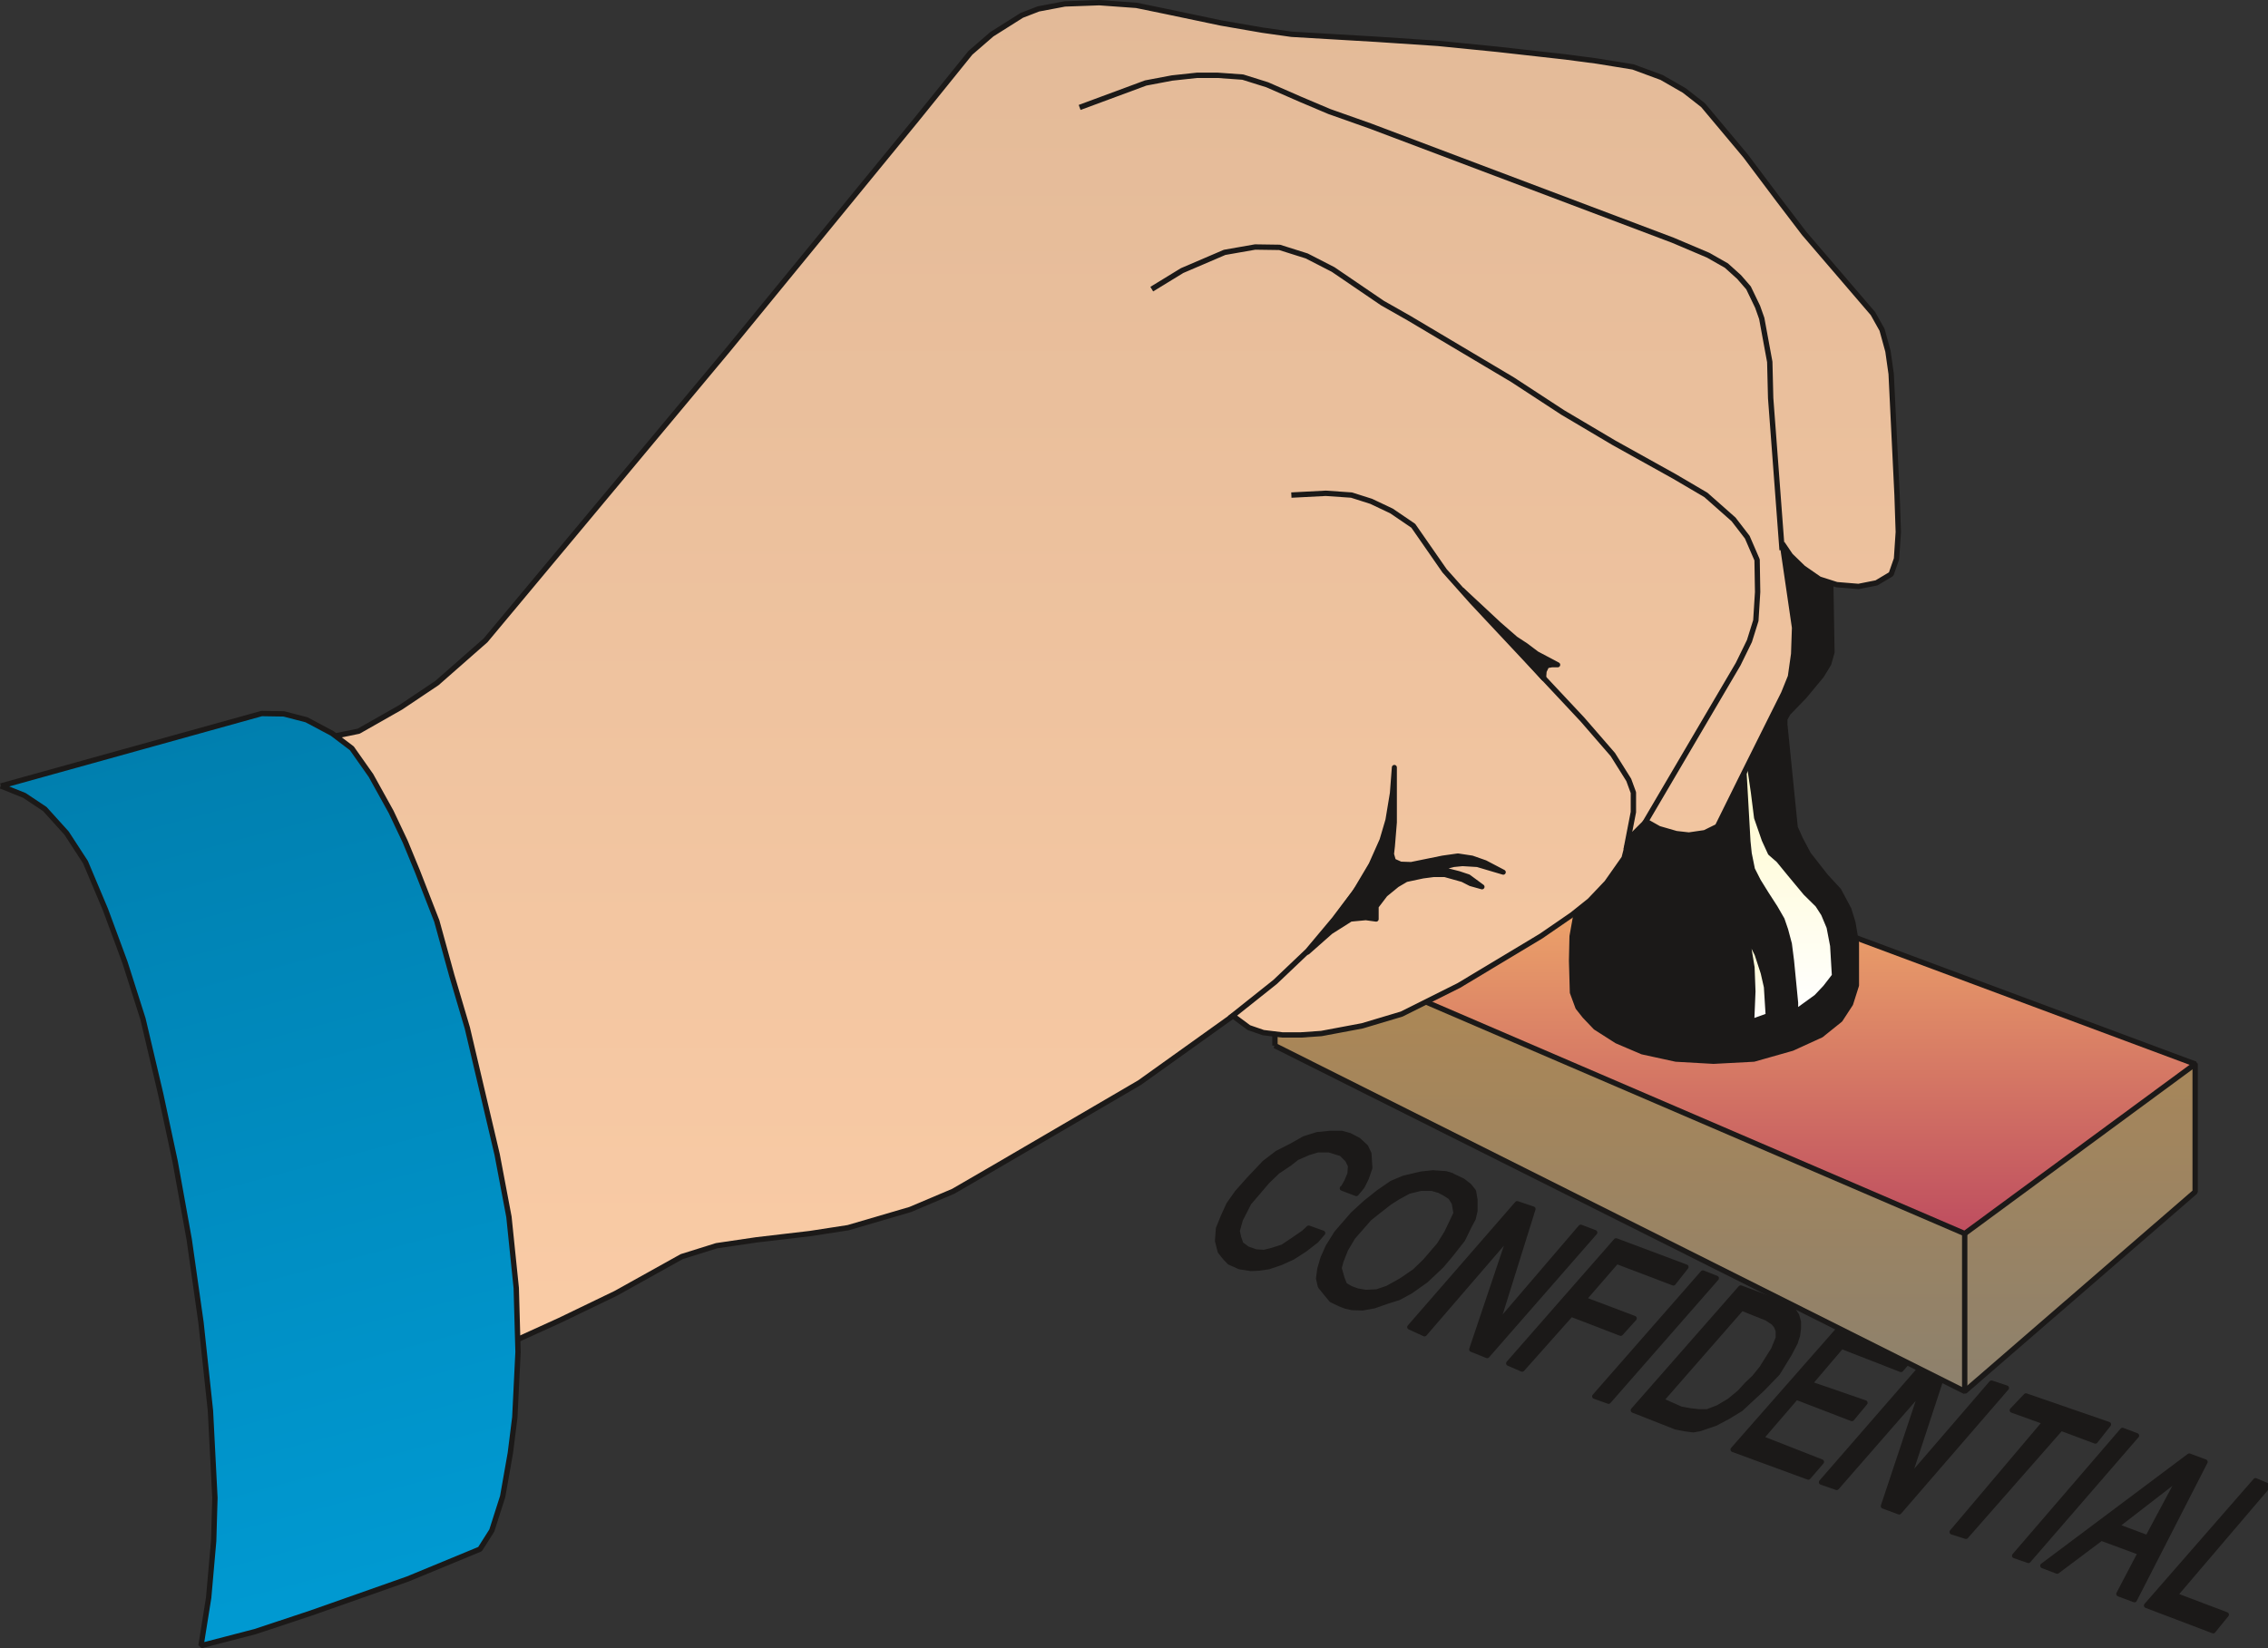
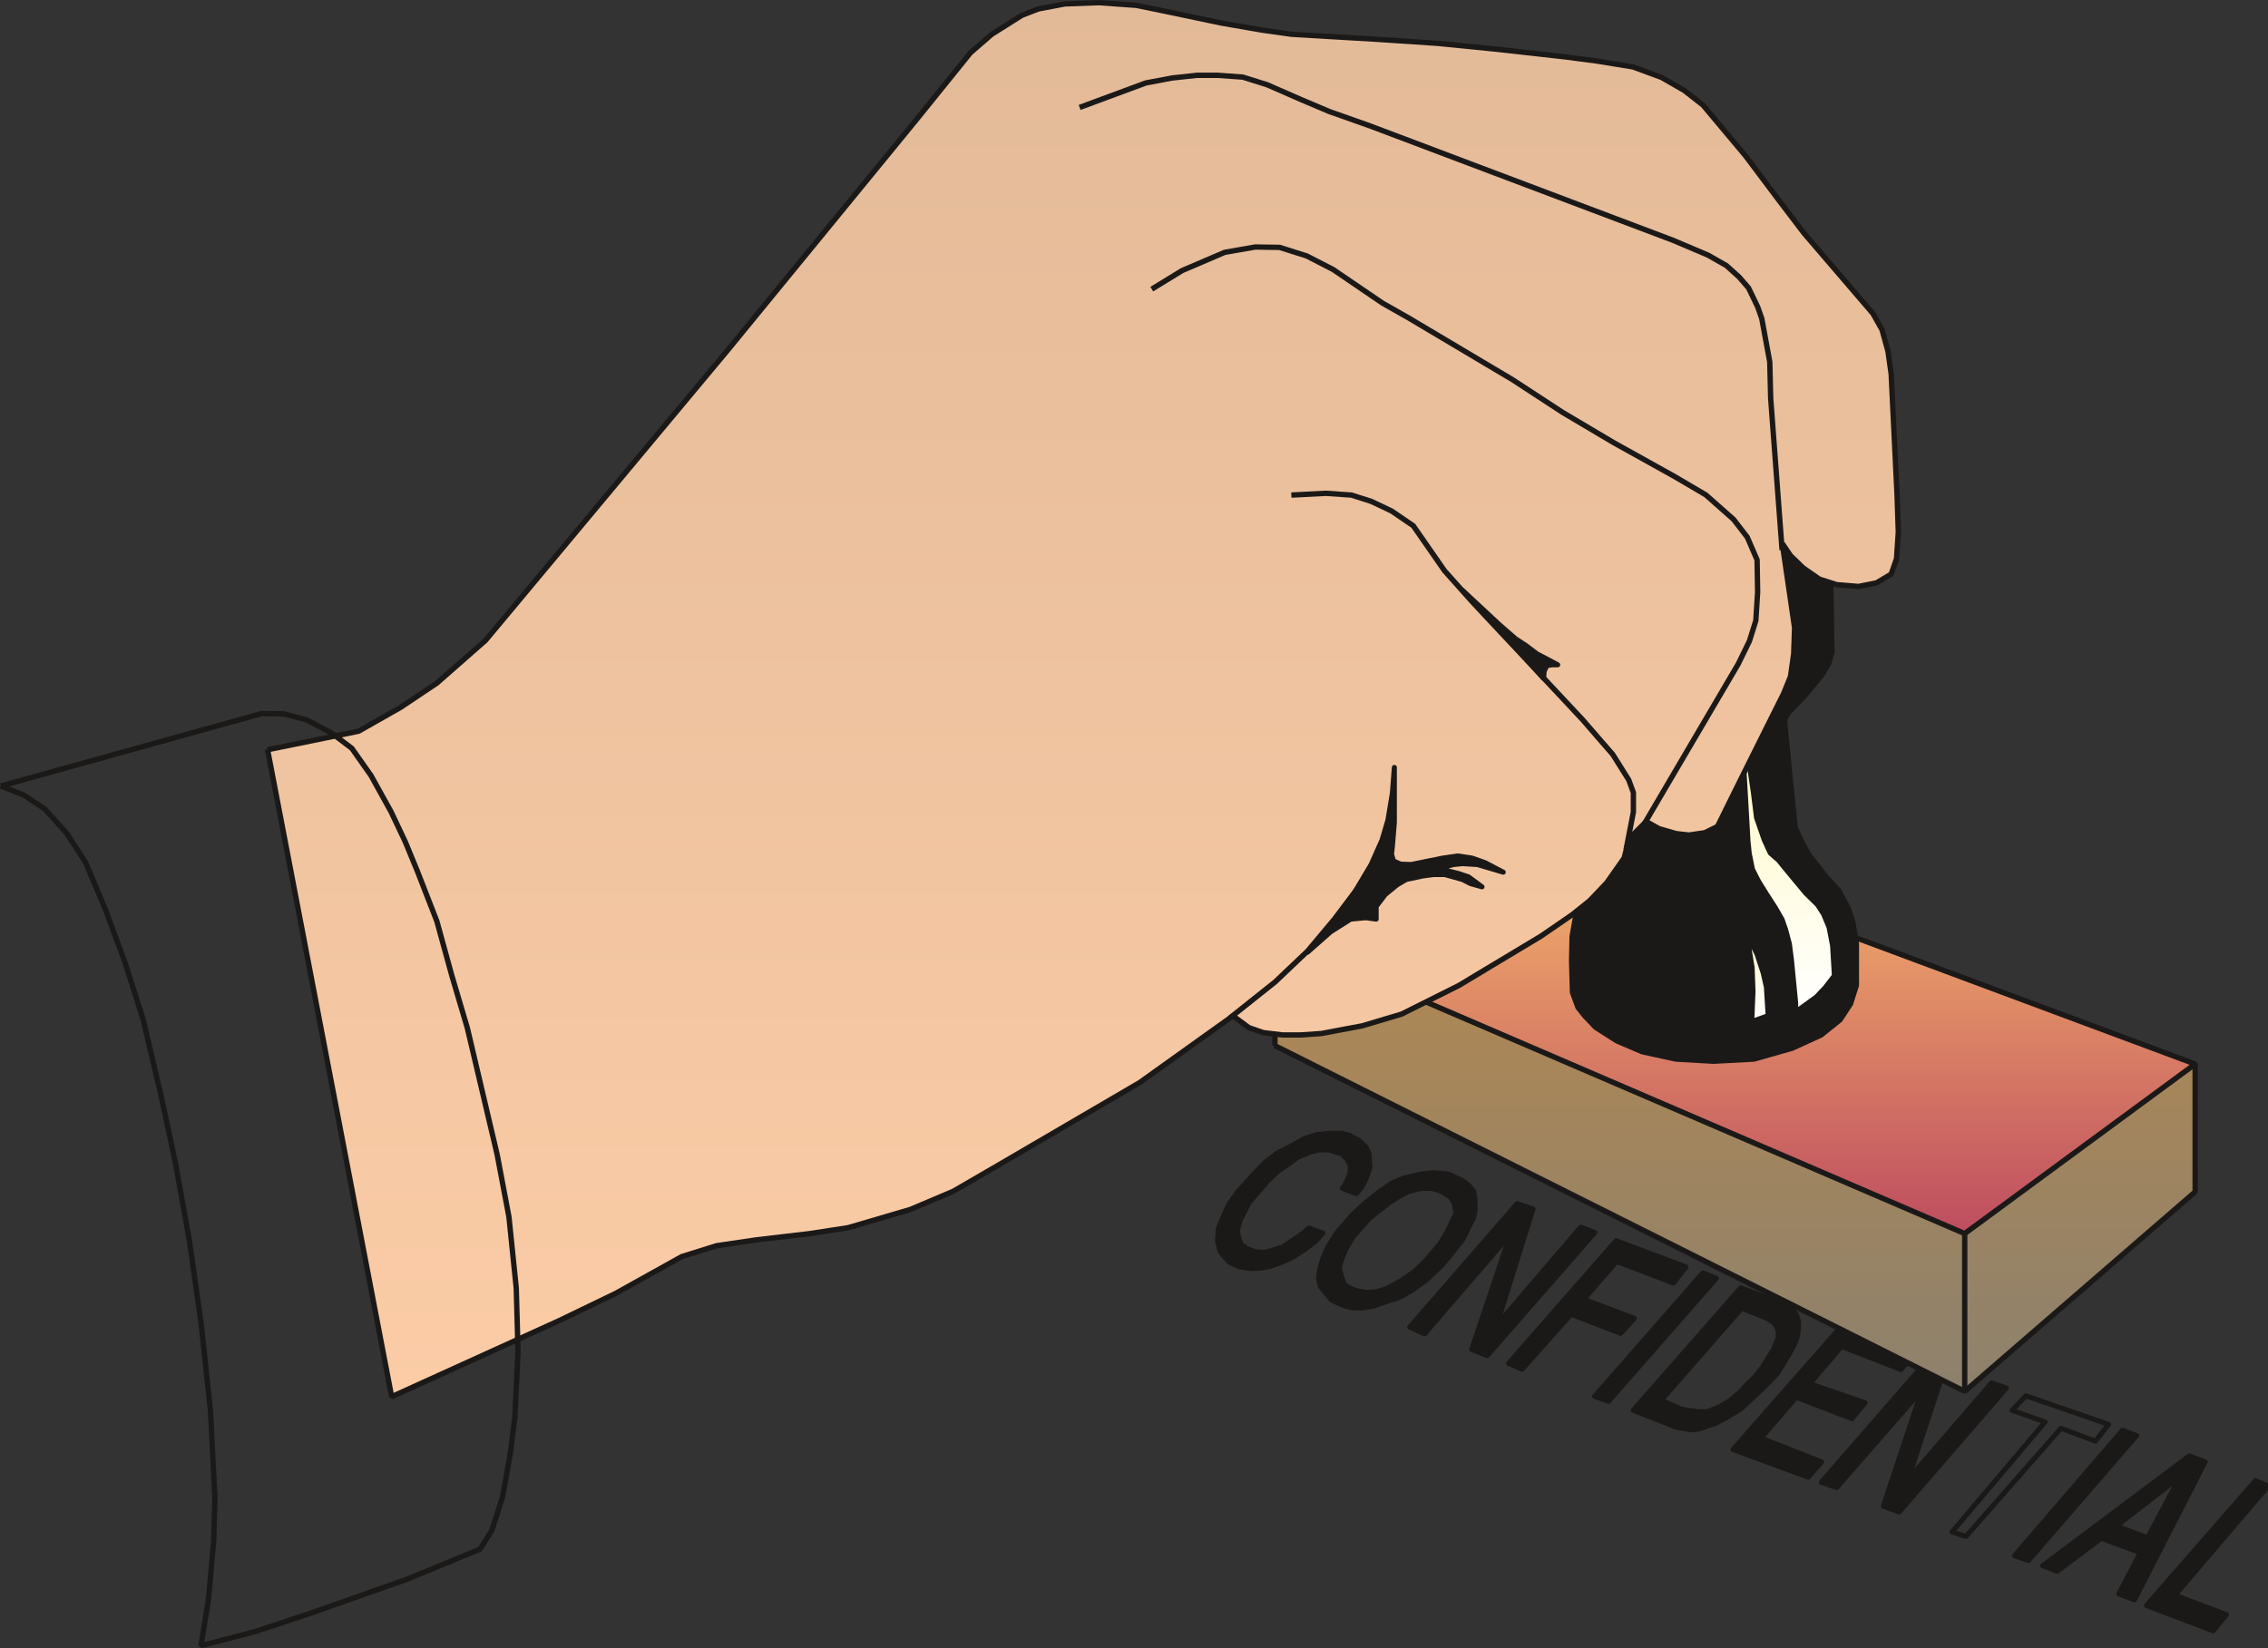
<svg xmlns="http://www.w3.org/2000/svg" xml:space="preserve" width="480.189" height="92.35mm" fill-rule="evenodd" stroke-linejoin="round" stroke-width="28.222" preserveAspectRatio="xMidYMid" version="1.2" viewBox="0 0 12705 9235">
  <rect x="0" y="0" width="12705" height="9235" fill="#333333" stroke="none" />
  <defs class="ClipPathGroup">
    <clipPath id="a" clipPathUnits="userSpaceOnUse">
      <path d="M0 0h12705v9235H0z" />
    </clipPath>
  </defs>
  <g class="SlideGroup">
    <g class="Slide" clip-path="url(#a)">
      <g class="Page">
        <g class="com.sun.star.drawing.PolyPolygonShape">
          <path fill="none" d="M6819 6349h857v761h-857z" class="BoundingBox" />
          <defs>
            <linearGradient id="b" x1="7247" x2="7247" y1="7108" y2="6350" gradientUnits="userSpaceOnUse">
              <stop offset="0" style="stop-color:#1b1918" />
              <stop offset="1" style="stop-color:#1b1918" />
            </linearGradient>
          </defs>
          <path d="m7519 6658 79 30 33-40 23-46 20-58-3-47-2-33-18-38-41-38-50-26-44-12h-66l-71 7-73 23-67 38-84 43-71 54-87 92-66 74-48 68-30 66-28 69-5 69 15 59 28 35 25 26 56 25 63 10 44-2 56-8 68-23 66-30 67-43 66-51 36-42-79-28-28 26-64 44-54 36-63 20-41 10-46-3-48-17-35-26-13-38-8-36 18-64 48-94 26-30 76-89 58-56 66-44 42-33 64-28 53-16h63l51 16 18 5 35 35 16 33-3 45-18 43-20 35-5 3Z" style="fill:url(#b)" />
          <path fill="none" stroke="#1B1918" d="m7519 6658 79 30 33-40 23-46 20-58-3-47-2-33-18-38-41-38-50-26-44-12h-66l-71 7-73 23-67 38-84 43-71 54-87 92-66 74-48 68-30 66-28 69-5 69 15 59 28 35 25 26 56 25 63 10 44-2 56-8 68-23 66-30 67-43 66-51 36-42-79-28-28 26-64 44-54 36-63 20-41 10-46-3-48-17-35-26-13-38-8-36 18-64 48-94 26-30 76-89 58-56 66-44 42-33 64-28 53-16h63l51 16 18 5 35 35 16 33-3 45-18 43-20 35-5 3Z" />
        </g>
        <g class="com.sun.star.drawing.PolyPolygonShape">
-           <path fill="none" d="M7385 6570h880v761h-880z" class="BoundingBox" />
          <defs>
            <linearGradient id="c" x1="7824" x2="7824" y1="7329" y2="6571" gradientUnits="userSpaceOnUse">
              <stop offset="0" style="stop-color:#1b1918" />
              <stop offset="1" style="stop-color:#1b1918" />
            </linearGradient>
          </defs>
          <path d="m8133 6586-33-10-73-5-66 7-97 23-67 28-74 51-73 58-71 65-92 106-48 77-28 63-18 61-7 54 10 43 33 41 30 36 48 23 31 12 35 8 59 2 66-12 74-26 64-20 66-36 86-61 87-82 53-63 66-84 36-74 23-43 10-43v-62l-8-48-25-31-36-28-53-25-74 81-45-13h-64l-66 16-61 33-47 30-63 49-51 41-91 104-41 69-26 66-10 38 16 57 15 38 35 20 36 13 46 8 63-3 59-20 79-44 74-51 58-56 79-92 41-66 28-58 25-53-10-57-20-33-36-23-20-10 63-89Z" style="fill:url(#c)" />
          <path fill="none" stroke="#1B1918" d="m8133 6586-33-10-73-5-66 7-97 23-67 28-74 51-73 58-71 65-92 106-48 77-28 63-18 61-7 54 10 43 33 41 30 36 48 23 31 12 35 8 59 2 66-12 74-26 64-20 66-36 86-61 87-82 53-63 66-84 36-74 23-43 10-43v-62l-8-48-25-31-36-28-53-25-74 81-45-13h-64l-66 16-61 33-47 30-63 49-51 41-91 104-41 69-26 66-10 38 16 57 15 38 35 20 36 13 46 8 63-3 59-20 79-44 74-51 58-56 79-92 41-66 28-58 25-53-10-57-20-33-36-23-20-10 63-89Z" />
        </g>
        <g class="com.sun.star.drawing.PolyPolygonShape">
          <path fill="none" d="M7896 6743h1040v855H7896z" class="BoundingBox" />
          <defs>
            <linearGradient id="d" x1="8415" x2="8415" y1="7596" y2="6744" gradientUnits="userSpaceOnUse">
              <stop offset="0" style="stop-color:#1b1918" />
              <stop offset="1" style="stop-color:#1b1918" />
            </linearGradient>
          </defs>
          <path d="m8499 6744 89 30-204 652 471-550 79 30-603 690-87-35 217-645-481 558-83-38 602-692Z" style="fill:url(#d)" />
          <path fill="none" stroke="#1B1918" d="m8499 6744 89 30-204 652 471-550 79 30-603 690-87-35 217-645-481 558-83-38 602-692Z" />
        </g>
        <g class="com.sun.star.drawing.PolyPolygonShape">
          <path fill="none" d="M8450 6951h997v723h-997z" class="BoundingBox" />
          <defs>
            <linearGradient id="e" x1="8948" x2="8948" y1="7672" y2="6952" gradientUnits="userSpaceOnUse">
              <stop offset="0" style="stop-color:#1b1918" />
              <stop offset="1" style="stop-color:#1b1918" />
            </linearGradient>
          </defs>
          <path d="m8451 7639 76 33 274-308 278 107 76-84-283-107 184-212 318 121 71-90-392-147-602 687Z" style="fill:url(#e)" />
          <path fill="none" stroke="#1B1918" d="m8451 7639 76 33 274-308 278 107 76-84-283-107 184-212 318 121 71-90-392-147-602 687Z" />
        </g>
        <g class="com.sun.star.drawing.PolyPolygonShape">
          <path fill="none" d="M8932 7131h685v723h-685z" class="BoundingBox" />
          <defs>
            <linearGradient id="f" x1="9274" x2="9274" y1="7852" y2="7132" gradientUnits="userSpaceOnUse">
              <stop offset="0" style="stop-color:#1b1918" />
              <stop offset="1" style="stop-color:#1b1918" />
            </linearGradient>
          </defs>
          <path d="m9539 7132 76 30-604 690-78-28 606-692Z" style="fill:url(#f)" />
          <path fill="none" stroke="#1B1918" d="m9539 7132 76 30-604 690-78-28 606-692Z" />
        </g>
        <g class="com.sun.star.drawing.PolyPolygonShape">
          <path fill="none" d="M9148 7215h929v799h-929z" class="BoundingBox" />
          <defs>
            <linearGradient id="g" x1="9612" x2="9612" y1="8012" y2="7216" gradientUnits="userSpaceOnUse">
              <stop offset="0" style="stop-color:#1b1918" />
              <stop offset="1" style="stop-color:#1b1918" />
            </linearGradient>
          </defs>
          <path d="m9757 7330-6-114-602 686 239 94 51 10 46 6 35-6 59-20 30-10 71-38 71-43 69-64 52-48 86-89 66-108 33-63 13-41 5-38v-38l-10-36-15-22-31-26-10-7-48-21-210-78 6 114 140 56 38 25 16 20 10 26v40l-26 64-66 105-41 51-43 41-39 43-58 48-64 38-60 23h-44l-48-5-56-10-110-49 451-516Z" style="fill:url(#g)" />
          <path fill="none" stroke="#1B1918" d="m9757 7330-6-114-602 686 239 94 51 10 46 6 35-6 59-20 30-10 71-38 71-43 69-64 52-48 86-89 66-108 33-63 13-41 5-38v-38l-10-36-15-22-31-26-10-7-48-21-210-78 6 114 140 56 38 25 16 20 10 26v40l-26 64-66 105-41 51-43 41-39 43-58 48-64 38-60 23h-44l-48-5-56-10-110-49 451-516Z" />
        </g>
        <g class="com.sun.star.drawing.PolyPolygonShape">
          <path fill="none" d="M9707 7429h1020v850H9707z" class="BoundingBox" />
          <defs>
            <linearGradient id="h" x1="10216" x2="10216" y1="8276" y2="7429" gradientUnits="userSpaceOnUse">
              <stop offset="0" style="stop-color:#1b1918" />
              <stop offset="1" style="stop-color:#1b1918" />
            </linearGradient>
          </defs>
          <path d="m9708 8122 608-692 409 157-76 87-333-130-178 209 310 107-74 89-312-120-197 229 339 133-74 86-422-155Z" style="fill:url(#h)" />
          <path fill="none" stroke="#1B1918" d="m9708 8122 608-692 409 157-76 87-333-130-178 209 310 107-74 89-312-120-197 229 339 133-74 86-422-155Z" />
        </g>
        <g class="com.sun.star.drawing.PolyPolygonShape">
          <path fill="none" d="M10934 7820h880v791h-880z" class="BoundingBox" />
          <defs>
            <linearGradient id="i" x1="11373" x2="11373" y1="8609" y2="7821" gradientUnits="userSpaceOnUse">
              <stop offset="0" style="stop-color:#1b1918" />
              <stop offset="1" style="stop-color:#1b1918" />
            </linearGradient>
          </defs>
-           <path d="m10935 8584 78 25 532-606 193 72 74-94-463-160-77 81 184 66-521 616Z" style="fill:url(#i)" />
          <path fill="none" stroke="#1B1918" d="m10935 8584 78 25 532-606 193 72 74-94-463-160-77 81 184 66-521 616Z" />
        </g>
        <g class="com.sun.star.drawing.PolyPolygonShape">
          <path fill="none" d="M11284 8013h687v733h-687z" class="BoundingBox" />
          <defs>
            <linearGradient id="j" x1="11627" x2="11627" y1="8744" y2="8014" gradientUnits="userSpaceOnUse">
              <stop offset="0" style="stop-color:#1b1918" />
              <stop offset="1" style="stop-color:#1b1918" />
            </linearGradient>
          </defs>
          <path d="m11890 8014 79 30-606 700-78-27 605-703Z" style="fill:url(#j)" />
          <path fill="none" stroke="#1B1918" d="m11890 8014 79 30-606 700-78-27 605-703Z" />
        </g>
        <g class="com.sun.star.drawing.PolyPolygonShape">
          <path fill="none" d="M11442 8157h913v809h-913z" class="BoundingBox" />
          <defs>
            <linearGradient id="k" x1="11898" x2="11898" y1="8964" y2="8158" gradientUnits="userSpaceOnUse">
              <stop offset="0" style="stop-color:#1b1918" />
              <stop offset="1" style="stop-color:#1b1918" />
            </linearGradient>
          </defs>
          <path d="m11768 8621-244 183-81-31 821-615 89 33-396 773-88-33 121-231-222-82 445-344-183 342-179-67-83 72Z" style="fill:url(#k)" />
          <path fill="none" stroke="#1B1918" d="m11768 8621-244 183-81-31 821-615 89 33-396 773-88-33 121-231-222-82 445-344-183 342-179-67-83 72Z" />
        </g>
        <g class="com.sun.star.drawing.PolyPolygonShape">
          <path fill="none" d="M12023 8295h685v845h-685z" class="BoundingBox" />
          <defs>
            <linearGradient id="l" x1="12365" x2="12365" y1="9138" y2="8296" gradientUnits="userSpaceOnUse">
              <stop offset="0" style="stop-color:#1b1918" />
              <stop offset="1" style="stop-color:#1b1918" />
            </linearGradient>
          </defs>
          <path d="m12024 8996 374 142 74-91-288-109 522-612-71-30-611 700Z" style="fill:url(#l)" />
          <path fill="none" stroke="#1B1918" d="m12024 8996 374 142 74-91-288-109 522-612-71-30-611 700Z" />
        </g>
        <g class="com.sun.star.drawing.PolyPolygonShape">
          <path fill="none" d="M10202 7614h1040v860h-1040z" class="BoundingBox" />
          <defs>
            <linearGradient id="m" x1="10721" x2="10721" y1="8471" y2="7614" gradientUnits="userSpaceOnUse">
              <stop offset="0" style="stop-color:#1b1918" />
              <stop offset="1" style="stop-color:#1b1918" />
            </linearGradient>
          </defs>
          <path d="m10803 7615 96 35-211 642 468-543 84 28-601 695-89-33 217-652-478 548-86-30 600-690Z" style="fill:url(#m)" />
          <path fill="none" stroke="#1B1918" d="m10803 7615 96 35-211 642 468-543 84 28-601 695-89-33 217-652-478 548-86-30 600-690Z" />
        </g>
        <g class="com.sun.star.drawing.PolyPolygonShape">
          <path fill="none" d="M7127 5235h5186v2577H7127z" class="BoundingBox" />
          <defs>
            <linearGradient id="n" x1="9719" x2="9719" y1="7796" y2="5250" gradientUnits="userSpaceOnUse">
              <stop offset="0" style="stop-color:#8d816d" />
              <stop offset="1" style="stop-color:#b18852" />
            </linearGradient>
          </defs>
          <path d="m7142 5859 3864 1937 1291-1118v-717l-5155-711v609Z" style="fill:url(#n)" />
          <path fill="none" stroke="#1B1918" stroke-linejoin="bevel" stroke-width="30" d="m7142 5859 3864 1937 1291-1118v-717l-5155-711v609Z" />
        </g>
        <g fill="none" class="com.sun.star.drawing.LineShape">
          <path d="M10991 6663h31v1143h-31z" class="BoundingBox" />
          <path stroke="#1B1918" stroke-linejoin="bevel" stroke-width="30" d="M11006 7790V6678" />
        </g>
        <g class="com.sun.star.drawing.PolyPolygonShape">
          <path fill="none" d="M7127 4557h5186v2371H7127z" class="BoundingBox" />
          <defs>
            <linearGradient id="o" x1="9719" x2="9719" y1="6912" y2="4572" gradientUnits="userSpaceOnUse">
              <stop offset="0" style="stop-color:#be4d5f" />
              <stop offset="1" style="stop-color:#fabc6d" />
            </linearGradient>
          </defs>
          <path d="m7142 5250 3864 1662 1291-950-3732-1390-1423 678Z" style="fill:url(#o)" />
          <path fill="none" stroke="#1B1918" stroke-linejoin="bevel" stroke-width="30" d="m7142 5250 3864 1662 1291-950-3732-1390-1423 678Z" />
        </g>
        <g class="com.sun.star.drawing.PolyPolygonShape">
          <path fill="none" d="M8630 2432h1772v3517H8630z" class="BoundingBox" />
          <defs>
            <linearGradient id="p" x1="9515" x2="9515" y1="5947" y2="2433" gradientUnits="userSpaceOnUse">
              <stop offset="0" style="stop-color:#1b1918" />
              <stop offset="1" style="stop-color:#1b1918" />
            </linearGradient>
          </defs>
          <path d="m8872 5047-48 98-18 101-3 137 5 178 31 84 38 48 61 64 119 76 143 61 188 41 211 12 226-12 215-61 162-74 107-86 58-89 33-104v-237l-20-116-23-74-56-105-73-79-97-124-46-87-28-63-58-577v-30l18-33 91-94 97-117 40-66 18-64-10-595-8-170-17-87-46-122-74-91-84-56-145-53-186-38-226-10-259 25-184 41-175 71-125 91-55 74-28 109-10 188 27 633 18 64 38 53 104 115 153 124 61 48 25 41v564l-12 91-33 87-54 73-86 122Z" style="fill:url(#p)" />
          <path fill="none" stroke="#1B1918" d="m8872 5047-48 98-18 101-3 137 5 178 31 84 38 48 61 64 119 76 143 61 188 41 211 12 226-12 215-61 162-74 107-86 58-89 33-104v-237l-20-116-23-74-56-105-73-79-97-124-46-87-28-63-58-577v-30l18-33 91-94 97-117 40-66 18-64-10-595-8-170-17-87-46-122-74-91-84-56-145-53-186-38-226-10-259 25-184 41-175 71-125 91-55 74-28 109-10 188 27 633 18 64 38 53 104 115 153 124 61 48 25 41v564l-12 91-33 87-54 73-86 122Z" />
        </g>
        <g class="com.sun.star.drawing.PolyPolygonShape">
          <path fill="none" d="M9758 4129h520v1543h-520z" class="BoundingBox" />
          <defs>
            <linearGradient id="q" x1="10017" x2="10017" y1="5670" y2="4130" gradientUnits="userSpaceOnUse">
              <stop offset="0" style="stop-color:#fff" />
              <stop offset="1" style="stop-color:#fff9c4" />
            </linearGradient>
          </defs>
          <path d="m9759 4130 33 584 7 68 18 89 33 65 44 71 51 79 38 66 20 58 21 79 12 94 23 236v51l116-84 50-53 51-66-10-168-20-104-31-74-33-51-67-66-89-107-63-77-46-40-34-74-43-124-18-143-41-279-22-30Z" style="fill:url(#q)" />
          <path fill="none" stroke="#1B1918" d="m9759 4130 33 584 7 68 18 89 33 65 44 71 51 79 38 66 20 58 21 79 12 94 23 236v51l116-84 50-53 51-66-10-168-20-104-31-74-33-51-67-66-89-107-63-77-46-40-34-74-43-124-18-143-41-279-22-30Z" />
        </g>
        <g class="com.sun.star.drawing.PolyPolygonShape">
          <path fill="none" d="M9773 5206h134v520h-134z" class="BoundingBox" />
          <defs>
            <linearGradient id="r" x1="9839" x2="9839" y1="5723" y2="5206" gradientUnits="userSpaceOnUse">
              <stop offset="0" style="stop-color:#fff" />
              <stop offset="1" style="stop-color:#fff9c4" />
            </linearGradient>
          </defs>
          <path d="m9799 5323 16 98 5 134-7 169 92-33-10-161-18-79-34-104-69-140 25 116Z" style="fill:url(#r)" />
          <path fill="none" stroke="#1B1918" d="m9799 5323 16 98 5 134-7 169 92-33-10-161-18-79-34-104-69-140 25 116Z" />
        </g>
        <g class="com.sun.star.drawing.PolyPolygonShape">
          <path fill="none" d="M9636 2669h334v1228h-334z" class="BoundingBox" />
          <defs>
            <linearGradient id="s" x1="9802" x2="9802" y1="3894" y2="2669" gradientUnits="userSpaceOnUse">
              <stop offset="0" style="stop-color:#fff" />
              <stop offset="1" style="stop-color:#fff9c4" />
            </linearGradient>
          </defs>
          <path d="m9637 2690 93 53 69 81 32 122 12 517v196l-30 142-42 94 113-145 74-145 10-173v-486l-10-132-23-61-61-83-103 10h-61l-73 10Z" style="fill:url(#s)" />
          <path fill="none" stroke="#1B1918" d="m9637 2690 93 53 69 81 32 122 12 517v196l-30 142-42 94 113-145 74-145 10-173v-486l-10-132-23-61-61-83-103 10h-61l-73 10Z" />
        </g>
        <g class="com.sun.star.drawing.PolyPolygonShape">
          <path fill="none" d="M1484 0h9166v7842H1484z" class="BoundingBox" />
          <defs>
            <linearGradient id="t" x1="6066" x2="6066" y1="7825" y2="14" gradientUnits="userSpaceOnUse">
              <stop offset="0" style="stop-color:#fbcca6" />
              <stop offset="1" style="stop-color:#e3ba98" />
            </linearGradient>
          </defs>
          <path d="m1499 4201 510-104 236-134 203-136 272-239 1358-1628L5134 670l302-374 120-104 168-106 93-36 148-28 193-7 208 15 170 35 305 64 231 40 163 23 475 28 345 23 331 33 384 43 175 23 203 33 160 59 127 73 105 82 238 284 181 241 147 193 386 450 51 91 33 120 18 127 33 678 7 208-10 150-30 86-82 49-101 20-122-10-97-31-91-63-71-69-46-68 69 472-5 147-18 127-38 94-59 118-180 361-132 267-71 35-89 13-71-8-97-28-71-40-76 76-31 63-17 66-97 138-96 101-99 79-173 119-461 277-320 160-221 66-229 43-116 8h-102l-107-13-81-28-89-66-523 374-813 475-231 134-241 102-348 102-214 33-299 35-224 33-195 61-370 206-315 152-940 427-695-3625Z" style="fill:url(#t)" />
          <path fill="none" stroke="#1B1918" stroke-linejoin="bevel" stroke-width="30" d="m1499 4201 510-104 236-134 203-136 272-239 1358-1628L5134 670l302-374 120-104 168-106 93-36 148-28 193-7 208 15 170 35 305 64 231 40 163 23 475 28 345 23 331 33 384 43 175 23 203 33 160 59 127 73 105 82 238 284 181 241 147 193 386 450 51 91 33 120 18 127 33 678 7 208-10 150-30 86-82 49-101 20-122-10-97-31-91-63-71-69-46-68 69 472-5 147-18 127-38 94-59 118-180 361-132 267-71 35-89 13-71-8-97-28-71-40-76 76-31 63-17 66-97 138-96 101-99 79-173 119-461 277-320 160-221 66-229 43-116 8h-102l-107-13-81-28-89-66-523 374-813 475-231 134-241 102-348 102-214 33-299 35-224 33-195 61-370 206-315 152-940 427-695-3625Z" />
        </g>
        <g class="com.sun.star.drawing.PolyPolygonShape">
-           <path fill="none" d="M-10 3983h2928v5254H-10z" class="BoundingBox" />
          <defs>
            <linearGradient id="u" x1="2198" x2="708" y1="9408" y2="3809" gradientUnits="userSpaceOnUse">
              <stop offset="0" style="stop-color:#009cd5" />
              <stop offset="1" style="stop-color:#007dac" />
            </linearGradient>
          </defs>
-           <path d="m5 4404 1461-406 124 2 127 33 143 76 111 84 107 152 113 204 79 167 68 165 109 280 84 305 87 294 167 709 66 349 41 399 10 358-18 366-25 200-43 244-61 191-66 104-404 167-542 191-313 104-304 79 43-269 28-318 7-241-25-488-53-495-66-465-79-438-81-378-99-420-101-317-109-295-112-266-106-163-122-135-114-76-132-53Z" style="fill:url(#u)" />
          <path fill="none" stroke="#1B1918" stroke-linejoin="bevel" stroke-width="30" d="m5 4404 1461-406 124 2 127 33 143 76 111 84 107 152 113 204 79 167 68 165 109 280 84 305 87 294 167 709 66 349 41 399 10 358-18 366-25 200-43 244-61 191-66 104-404 167-542 191-313 104-304 79 43-269 28-318 7-241-25-488-53-495-66-465-79-438-81-378-99-420-101-317-109-295-112-266-106-163-122-135-114-76-132-53Z" />
        </g>
        <g fill="none" class="com.sun.star.drawing.PolyLineShape">
          <path d="M6873 4775h864v946h-864z" class="BoundingBox" />
          <path stroke="#1B1918" stroke-linejoin="bevel" stroke-width="30" d="m6888 5705 255-203 182-173 150-179 138-183 107-177" />
        </g>
        <g fill="none" class="com.sun.star.drawing.PolyLineShape">
          <path d="M7218 2748h1948v2029H7218z" class="BoundingBox" />
          <path stroke="#1B1918" stroke-linejoin="bevel" stroke-width="30" d="m9109 4761 41-211v-109l-26-71-89-142-170-196-617-659-156-175-175-252-122-83-114-54-110-35-144-10-193 10" />
        </g>
        <g fill="none" class="com.sun.star.drawing.PolyLineShape">
          <path d="M6436 1369h3426v3260H6436z" class="BoundingBox" />
          <path stroke="#1B1918" stroke-linejoin="bevel" stroke-width="30" d="m9213 4613 524-892 63-129 36-115 10-160-3-180-55-127-77-100-155-137-177-104-338-188-287-170-280-183-582-346-148-84-276-188-148-76-152-48-137-2-171 30-238 102-170 104" />
        </g>
        <g fill="none" class="com.sun.star.drawing.PolyLineShape">
          <path d="M6033 407h3966v2691H6033z" class="BoundingBox" />
          <path stroke="#1B1918" stroke-linejoin="bevel" stroke-width="30" d="m9983 3082-64-851-5-203-45-244-23-65-51-106-53-61-71-64-102-58-198-84-1695-640-229-81-163-69-185-81-137-43-140-10h-117l-139 15-148 28-370 137" />
        </g>
        <g class="com.sun.star.drawing.PolyPolygonShape">
          <path fill="none" d="M7324 4299h1099v1038H7324z" class="BoundingBox" />
          <defs>
            <linearGradient id="v" x1="7873" x2="7873" y1="5334" y2="4299" gradientUnits="userSpaceOnUse">
              <stop offset="0" style="stop-color:#1b1918" />
              <stop offset="1" style="stop-color:#1b1918" />
            </linearGradient>
          </defs>
          <path d="m7383 5269 109-137 94-128 95-160 61-137 33-112 25-151 11-144v308l-11 134-5 44 11 38 40 18 59 2 177-36 85-12 79 12 74 26 101 53-145-43-83-5-50 5-58 15-3 18 31 3 59 15 54 18 76 56-64-18-45-23-100-28h-61l-61 8-94 20-51 30-66 54-51 67v71l-58-8-85 8-112 71-129 114 58-66Z" style="fill:url(#v)" />
          <path fill="none" stroke="#1B1918" d="m7383 5269 109-137 94-128 95-160 61-137 33-112 25-151 11-144v308l-11 134-5 44 11 38 40 18 59 2 177-36 85-12 79 12 74 26 101 53-145-43-83-5-50 5-58 15-3 18 31 3 59 15 54 18 76 56-64-18-45-23-100-28h-61l-61 8-94 20-51 30-66 54-51 67v71l-58-8-85 8-112 71-129 114 58-66Z" />
        </g>
        <g class="com.sun.star.drawing.PolyPolygonShape">
          <path fill="none" d="M8191 3306h537v497h-537z" class="BoundingBox" />
          <defs>
            <linearGradient id="w" x1="8459" x2="8459" y1="3801" y2="3307" gradientUnits="userSpaceOnUse">
              <stop offset="0" style="stop-color:#1b1918" />
              <stop offset="1" style="stop-color:#1b1918" />
            </linearGradient>
          </defs>
          <path d="m8192 3307 205 191 93 81 58 38 61 46 117 62h-33l-28 5-15 31-3 40-157-176-298-318Z" style="fill:url(#w)" />
          <path fill="none" stroke="#1B1918" d="m8192 3307 205 191 93 81 58 38 61 46 117 62h-33l-28 5-15 31-3 40-157-176-298-318Z" />
        </g>
      </g>
    </g>
  </g>
</svg>